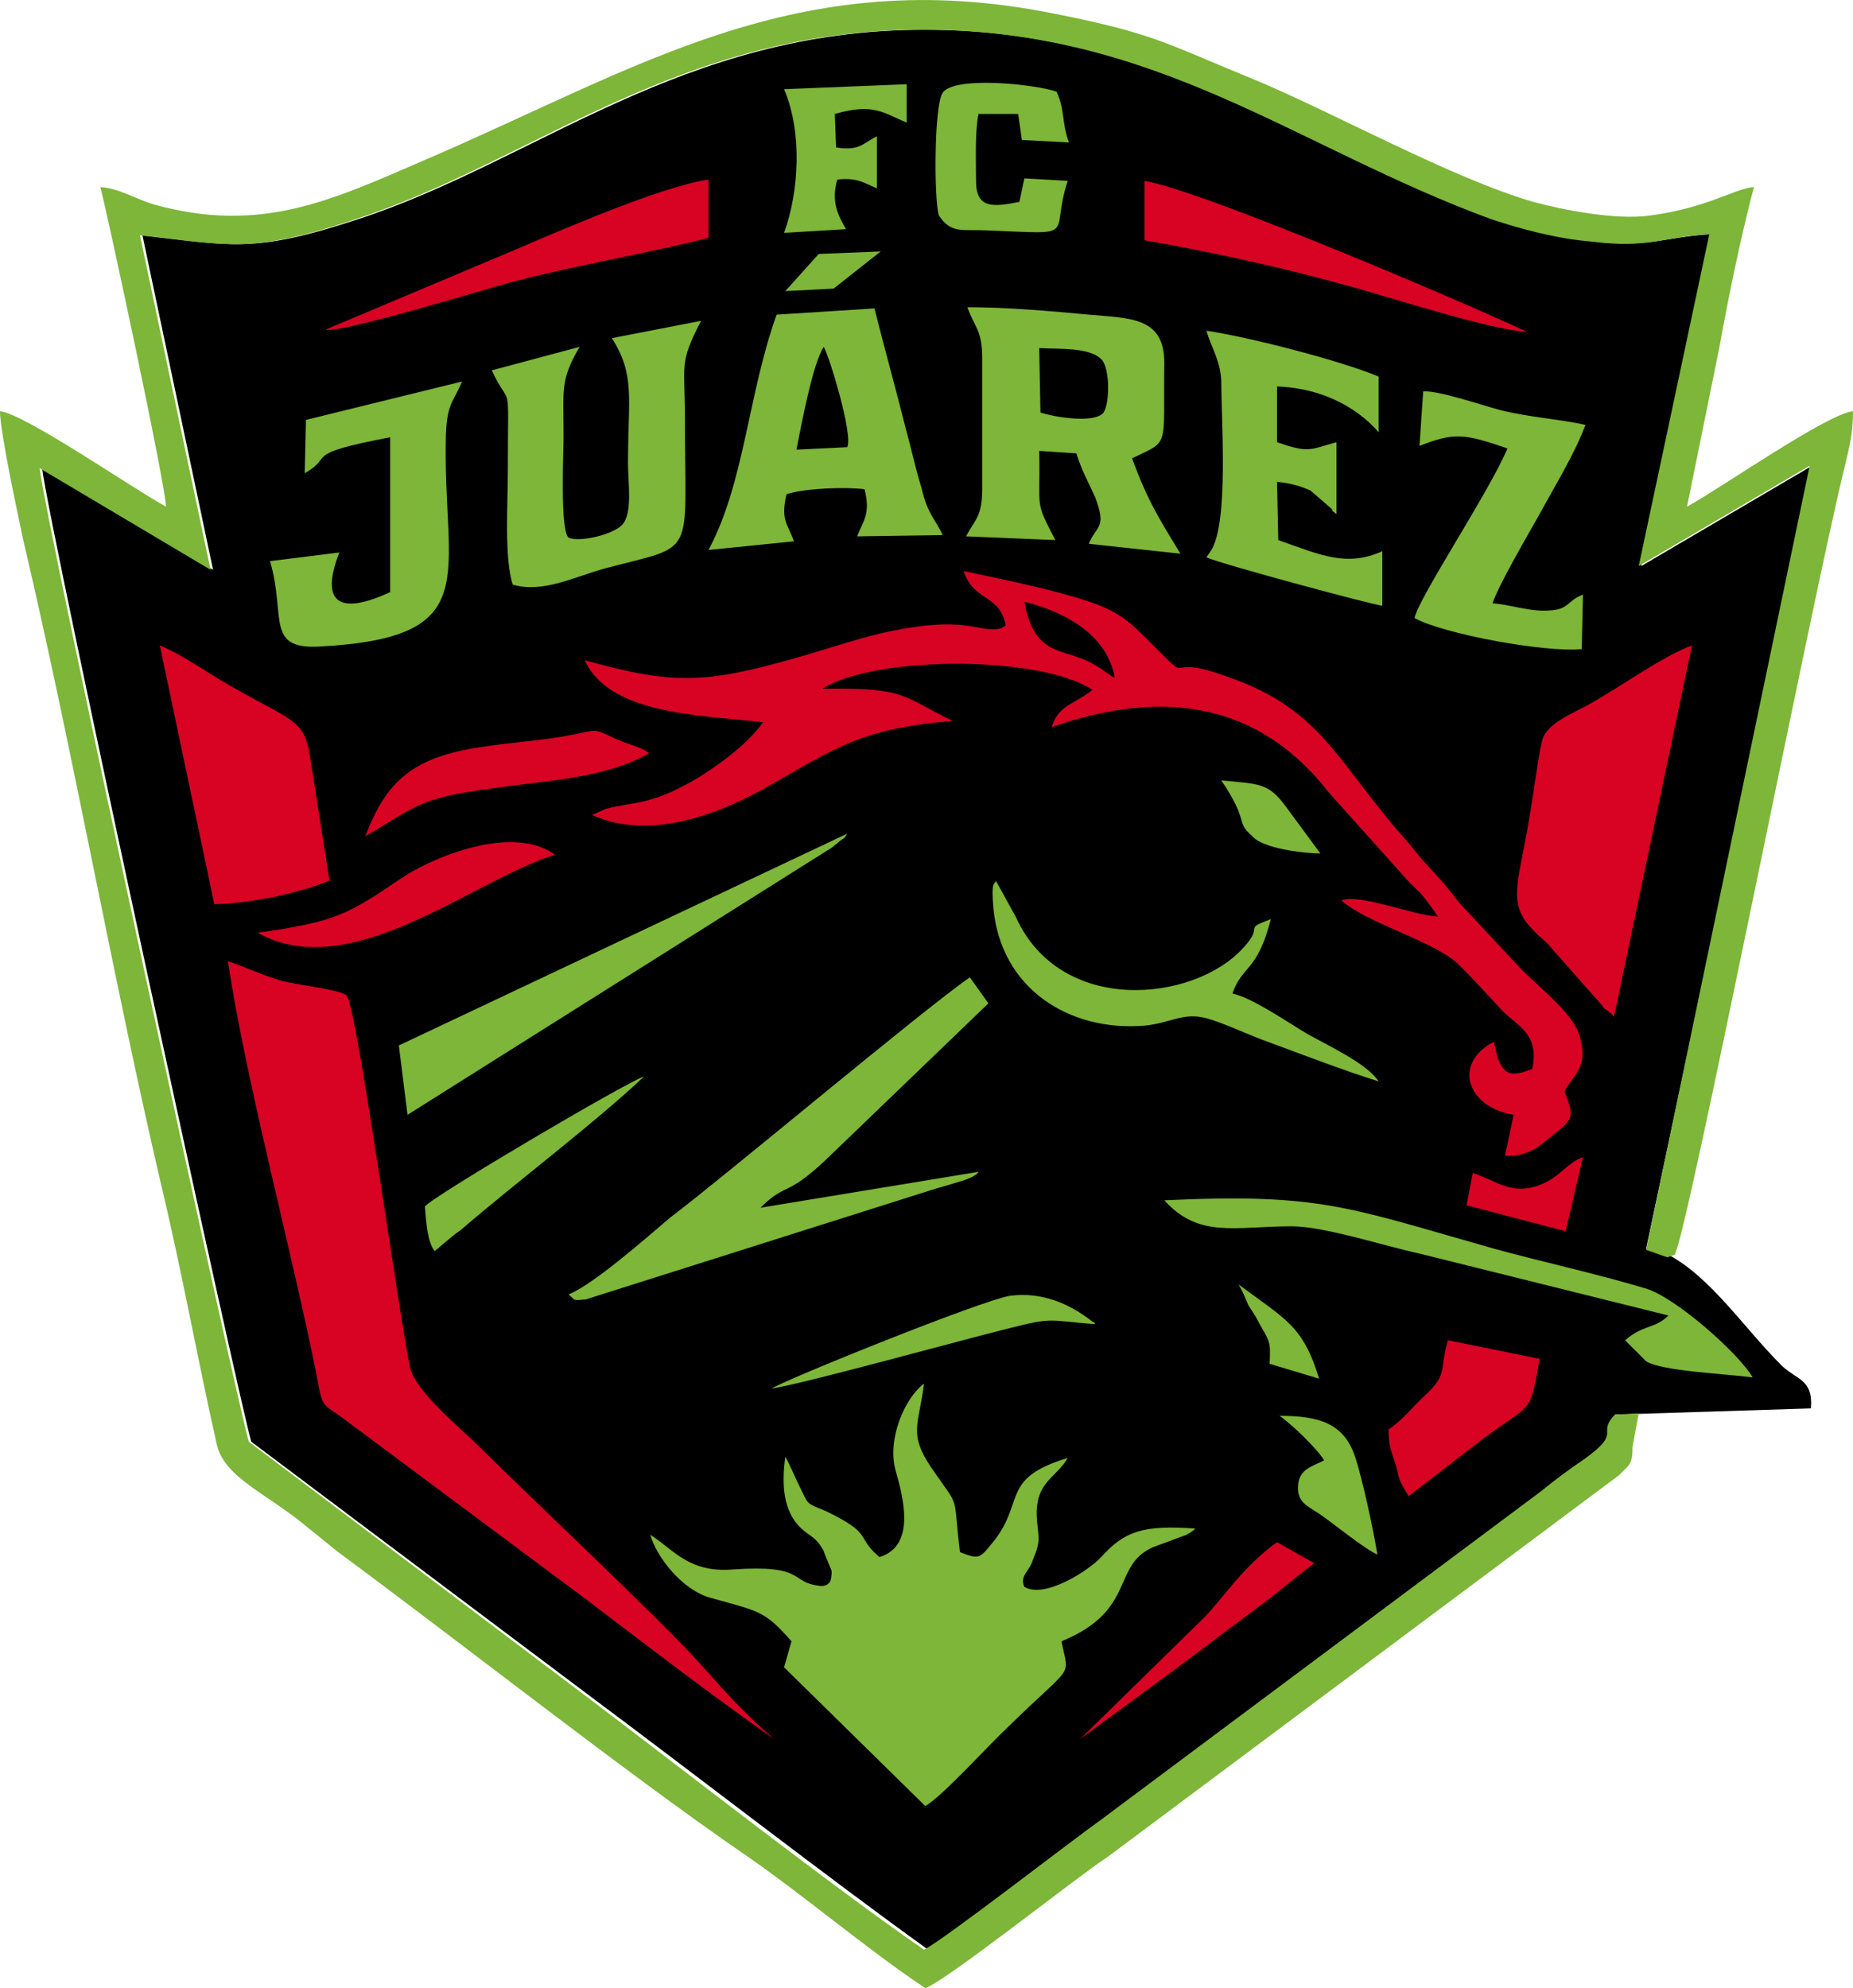
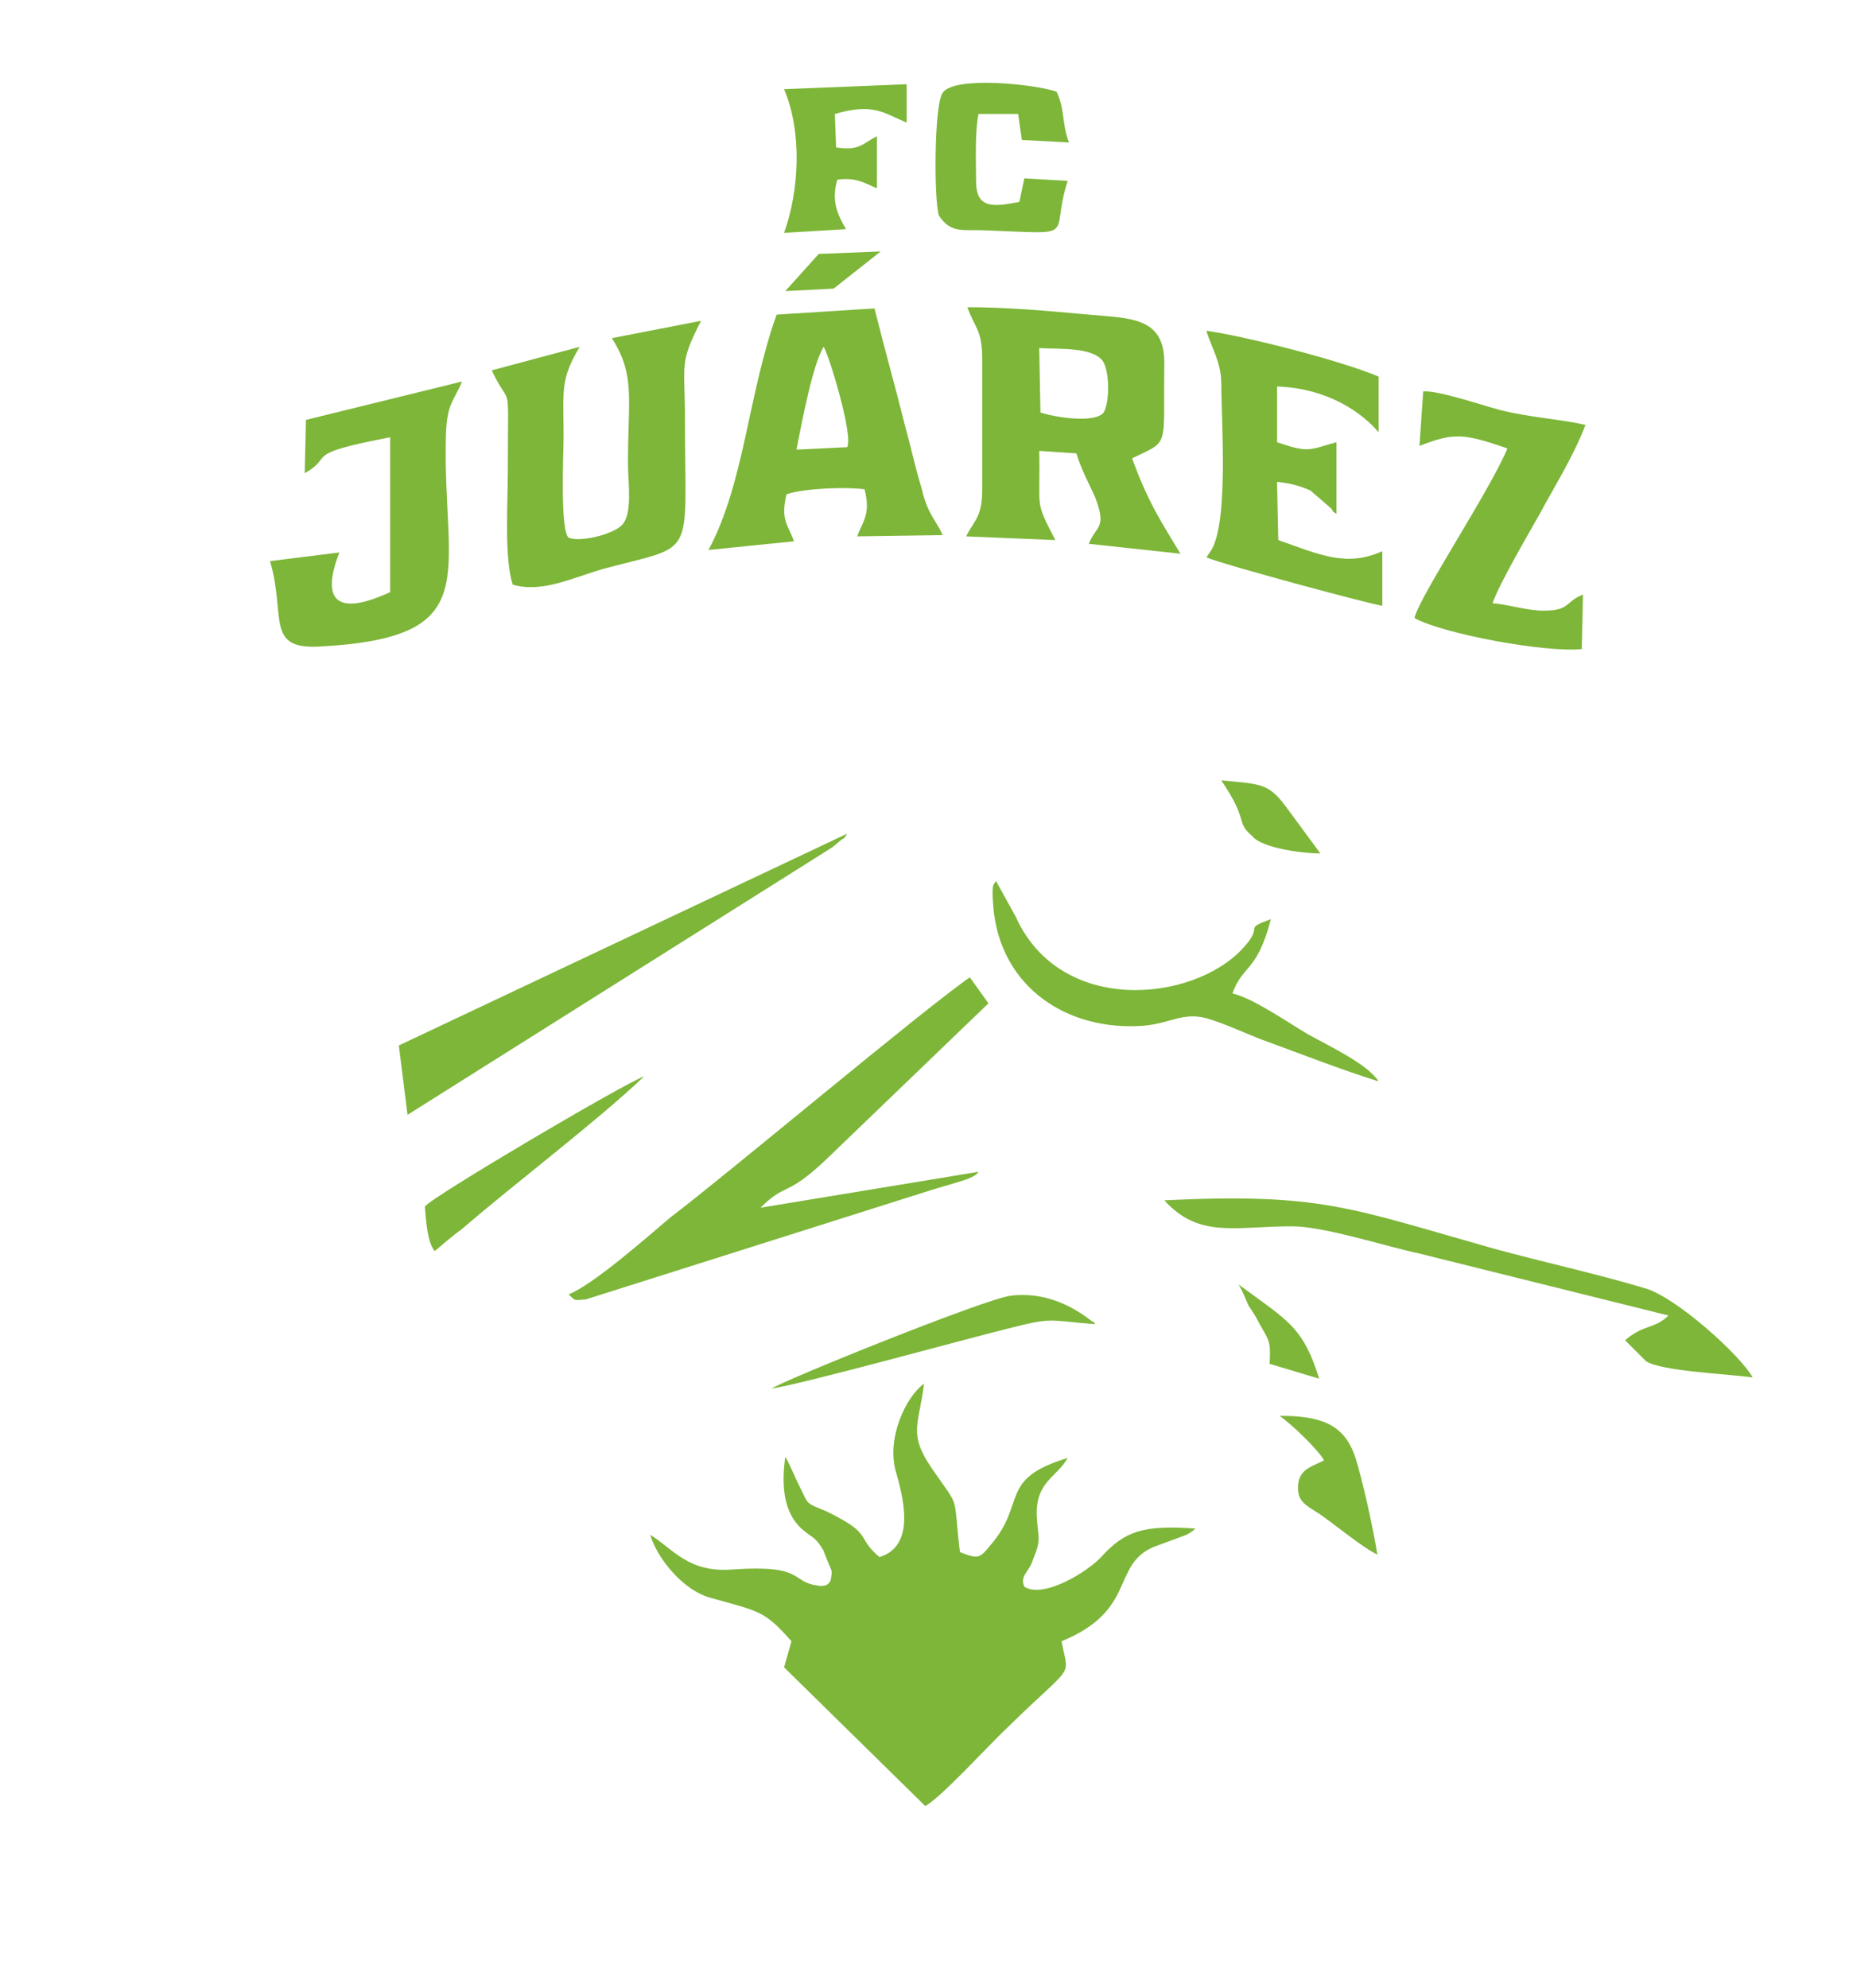
<svg xmlns="http://www.w3.org/2000/svg" version="1.1" id="Capa_1" x="0px" y="0px" viewBox="0 0 149.6 160.5" style="enable-background:new 0 0 149.6 160.5;" xml:space="preserve">
  <style type="text/css">
	.st0{fill-rule:evenodd;clip-rule:evenodd;}
	.st1{fill-rule:evenodd;clip-rule:evenodd;fill:#7DB638;}
	.st2{fill-rule:evenodd;clip-rule:evenodd;fill:#D80222;}
</style>
  <g>
-     <path class="st0" d="M130.4,114.2l15.8-0.5c0.2-2.4-1.2-2.3-2.4-3.5c-3-3-5.7-7.1-9.1-8.9l-1.8-0.5l13.4-63.2l-13.8,8.1l5.7-26.8   c-3.7,0.2-5,1.1-9.5,0.6c-2.7-0.4-5.8-1-8.1-1.8C104.8,12,93.7,2.4,74.7,2.4C55,2.4,43.3,13,28.9,17.7c-8.5,2.8-10.2,2.1-17.4,1.3   l5.7,27L3.4,37.8c0.5,4.5,16.5,78,16.9,78.6l27.3,20.5c7.8,5.8,19.8,15.1,27.2,20.4c1.7-0.7,11.9-8.7,14.3-10.5l35.5-26.5   c1.1-0.8,2.3-1.7,3.5-2.6C131.1,115.5,128.9,115.8,130.4,114.2z" />
-     <path class="st1" d="M131.8,116.8l0.5-2.7l-1.9,0.1c-1.6,1.6,0.7,1.3-2.5,3.6c-1.2,0.8-2.4,1.7-3.5,2.6l-35.5,26.5   c-2.4,1.7-12.7,9.7-14.3,10.5c-7.4-5.1-19.4-14.5-27.2-20.4l-27.3-20.6c-0.4-0.6-16.4-74.1-16.9-78.6L17,46l-5.7-27   c7.2,0.8,9,1.5,17.4-1.3C43.1,13,54.7,2.4,74.5,2.4c19,0,30.1,9.5,45.9,15.3c2.4,0.8,5.4,1.6,8.1,1.8c4.6,0.6,5.9-0.4,9.5-0.6   l-5.7,26.8l13.8-8.1l-13.2,63.3l1.7,0.6l0.6-0.2c1-1.5,11-52.5,13.7-63.5c0.4-1.7,0.7-2.8,0.7-4.6c-2.1,0.2-10.8,6.3-13.4,7.7   l2.6-12.8c0.8-4.4,1.7-8.8,2.8-13c-1.5,0.1-3.8,1.7-8.4,2.3c-2.8,0.4-7.2-0.5-9.4-1.1c-6.6-1.9-16.3-7.3-22.6-9.9   c-7.1-2.9-8-3.7-16.1-5.3C64.3-3.1,51.4,5.6,34.1,13c-7.4,3.2-13.1,5.9-21.7,3.5c-1.6-0.5-2.8-1.3-4.3-1.4   c0.5,1.8,5.3,24.2,5.3,25.8C10.8,39.5,2,33.4,0,33.2c0,1.7,1.5,8.6,1.9,10.5c4,17,7.2,35.2,11.1,51.9c1.7,7.1,2.9,13.9,4.5,21   c0.6,2.7,4.1,4,7.2,6.6l2.6,2.1c9.9,7.3,23.2,17.8,32.8,24.4c4.8,3.3,9.8,7.6,14.6,10.8c1.6-0.5,12.8-9.4,14.6-10.5l41.4-30.9   C131.6,118.2,131.8,118.2,131.8,116.8z" />
    <path class="st1" d="M114.6,36c2.8-1.1,3.6-1,7.1,0.2c-1.4,3.4-7.2,12.1-7.5,13.7c2.4,1.3,10.6,2.8,13.5,2.5l0.1-4.4   c-1.5,0.6-1,1.3-3.2,1.3c-1.3,0-2.8-0.5-4.1-0.6c0.5-1.5,2.9-5.6,3.8-7.2c1.3-2.4,2.8-4.8,3.7-7.2c-2.3-0.5-4.5-0.6-6.9-1.2   c-1.5-0.4-5-1.6-6.2-1.5L114.6,36L114.6,36z M77.5,125.3c-0.6-5,0.1-3.3-2.3-6.8c-1.9-2.8-1-3.5-0.6-6.8c-1.5,1.1-3,4.4-2.3,7   c0.6,2.1,1.7,6.1-1.3,7c-2-1.7-0.4-1.8-4.3-3.7c-1.7-0.7-1.4-0.5-2.1-1.9c-0.4-0.8-0.8-1.8-1.2-2.5c-0.3,2.2-0.2,4.4,1.3,5.8   c0.9,0.8,1.1,0.6,1.8,1.8c0,0.1,0.6,1.5,0.6,1.5c0.1,0.3,0,0.5,0,0.7c-0.1,0.6-0.6,0.7-1.1,0.6c-2.2-0.3-1-1.7-6.8-1.3   c-3.6,0.3-4.8-1.6-6.7-2.8c0.5,1.8,2.6,4.5,4.9,5.1c3.9,1.1,4.3,1,6.5,3.5l-0.6,2.1l11.4,11.2c1.3-0.7,5.2-5,6.6-6.3   c5.5-5.4,5-3.9,4.4-7c6.1-2.5,4-6.1,7.4-7.6l2.7-1c0.5-0.3,0.5-0.3,0.7-0.5c-4.2-0.3-5.7,0.2-7.6,2.3c-1,1.1-4.6,3.4-6.2,2.4   c-0.4-0.9,0.4-1.2,0.7-2.2c0.7-1.7,0.4-1.7,0.3-3.5c-0.1-2.8,1.6-3.1,2.5-4.7c-5.6,1.7-3.3,3.6-6.2,7   C79.1,125.8,79,125.9,77.5,125.3L77.5,125.3z M62.3,112.1c0.8-0.6,17.1-7.2,19.3-7.5c2.5-0.3,4.7,0.6,6.6,2.1   c0.1,0,0.2,0.1,0.2,0.2c-3.9-0.3-3.3-0.6-7.2,0.4C77.2,108.3,64.9,111.7,62.3,112.1L62.3,112.1z M100,103.7   c0.4,0.7,0.4,0.8,0.8,1.7c0.4,0.6,0.6,0.9,0.9,1.5c0.8,1.4,0.9,1.4,0.8,3.2l4,1.2c-1.2-3.9-2.4-4.6-5.4-6.8L100,103.7L100,103.7z    M103.3,114.3c0.9,0.6,3.1,2.7,3.6,3.6c-1,0.5-2,0.7-2.1,2s0.6,1.6,1.7,2.3c1.3,0.9,3.6,2.8,4.7,3.3c-0.3-1.9-1.2-6.1-1.8-7.9   C108.5,114.9,106.5,114.3,103.3,114.3L103.3,114.3z M94,96.9c12.7-0.6,14.9,0.6,26.6,3.9c4,1.1,8.2,2,12.2,3.2   c2.5,0.7,7.7,5.4,8.7,7.2c-2.2-0.3-7.3-0.5-8.6-1.3l-1.7-1.7c1.5-1.3,2.4-0.9,3.5-2l-20.1-5c-2.8-0.6-7.7-2.2-10.3-2.2   C99.7,99,96.8,100,94,96.9L94,96.9z M61.4,97.5c0.1-0.1,0.2-0.2,0.2-0.2c1.9-1.8,1.9-0.7,5-3.6L79.8,81l-1.5-2.1   c-3.9,2.7-19.7,16-24.2,19.4c-2,1.7-6.2,5.4-8.2,6.2c0.6,0.5,0.3,0.5,1.4,0.4l27.8-8.8c0.6-0.2,1.4-0.4,2-0.6   c0.7-0.2,1.7-0.5,1.9-0.9L61.4,97.5L61.4,97.5z M35.1,101c-0.6-0.7-0.7-2.4-0.8-3.6c0.6-0.8,16.2-10,17.7-10.5   c-3.9,3.7-10.4,8.6-14.8,12.4C36.6,99.7,35.7,100.5,35.1,101L35.1,101z M32.2,84.4l36.2-17.1c-0.4,0.6-0.1,0.2-0.6,0.6   c-0.1,0.1-0.5,0.4-0.6,0.5L32.9,90L32.2,84.4L32.2,84.4z M111.3,87.3c-0.9-1.4-3.9-2.8-5.7-3.8c-1.7-1-4.4-2.9-6.1-3.3   c0.8-2.3,2-1.7,3.1-6c-2.4,0.9-0.4,0.4-2.3,2.4C96.3,80.9,85.6,82,82,74l-1.6-2.9c-0.1,0.4-0.4-0.1-0.2,2.2   c0.6,6.5,6.1,10,12.2,9.5c2.1-0.2,3.1-1.1,5-0.6c1.4,0.4,3.1,1.2,4.4,1.7C104.8,85,108.4,86.4,111.3,87.3L111.3,87.3z M106.6,68.9   l-2.8-3.8c-1.4-1.9-2.1-1.8-5.2-2.1c2.3,3.4,1.1,3.3,2.5,4.5C101.9,68.5,105.3,68.9,106.6,68.9L106.6,68.9z M66.1,20.5l5-0.2   l-3.8,3l-3.9,0.2L66.1,20.5L66.1,20.5z M63.3,7.2c1.5,3.5,1.2,8.3,0,11.6l5-0.3c-0.7-1.2-1.2-2.3-0.7-4c1.6-0.2,2.2,0.3,3.2,0.7V11   c-1.2,0.6-1.4,1.2-3.3,0.9l-0.1-2.7c3.1-0.9,3.9-0.1,5.8,0.7V6.8L63.3,7.2L63.3,7.2z M75.8,17.4c1,1.5,1.9,1.1,3.9,1.2   c7.6,0.3,5,0.6,6.5-4l-3.5-0.2l-0.4,1.9c-2.1,0.4-3.5,0.6-3.5-1.7c0-1.6-0.1-4,0.2-5.4h3.2l0.3,2.1l3.8,0.2c-0.6-1.6-0.3-2.6-1-4.1   c-1.7-0.6-8.3-1.3-9.2,0.1C75.4,8.5,75.4,16.2,75.8,17.4L75.8,17.4z M24.7,33.9l-0.1,4.3c2.5-1.4-0.4-1.5,6.9-2.9v12.5   c-4.1,1.9-5.7,0.9-4.1-3.2l-5.6,0.7c1.3,4.4-0.4,7.1,3.9,6.9c13.7-0.7,10-5.7,10.3-17.1c0.1-2.6,0.6-2.6,1.3-4.3L24.7,33.9   L24.7,33.9z M49.4,27.3c1.9,3,1.3,4.8,1.3,10.1c0,1.6,0.4,4.1-0.5,5c-0.8,0.8-3.5,1.4-4.3,1c-0.7-0.6-0.4-7-0.4-8.1   c0-3.8-0.3-4.6,1.3-7.3l-7.1,1.9c1.6,3.4,1.3,0.2,1.3,8.1c0,2.7-0.3,7.1,0.4,9.2c2.4,0.7,4.9-0.6,7.4-1.3c7.5-2,6.5-0.6,6.5-12   c0-4.6-0.5-4.5,1.3-8L49.4,27.3L49.4,27.3z M64.3,36.3c0.4-2,1.3-6.9,2.2-8.3c0.4,0.6,2.4,7.1,1.9,8.1L64.3,36.3L64.3,36.3z    M62.7,25.4c-2.3,6.4-2.6,13.6-5.5,19l6.9-0.7c-0.5-1.4-1.1-1.7-0.6-3.8c1.5-0.5,4.9-0.6,6.3-0.4c0.5,2-0.1,2.5-0.6,3.8l6.9-0.1   c-0.5-1.2-1.2-1.6-1.7-3.8c-0.5-1.6-0.8-3.1-1.3-4.9c-0.8-3.2-1.7-6.4-2.5-9.6L62.7,25.4L62.7,25.4z M83.9,28.1   c1.6,0.1,4.2-0.1,5.1,1c0.6,0.8,0.6,3.4,0.1,4.2c-0.7,0.9-3.9,0.4-5.1,0L83.9,28.1L83.9,28.1z M79.3,29v10.4c0,2.4-0.6,2.5-1.3,3.9   l7.2,0.3c-1.7-3.3-1.2-2.3-1.3-7.2l3,0.2c0.4,1.3,0.9,2.2,1.5,3.5c1,2.6,0.1,2.3-0.5,3.8l7.4,0.8c-1.5-2.5-2.6-4.1-3.9-7.7   c3.1-1.5,2.5-0.7,2.6-7.7c0-3.7-2.7-3.6-6.1-3.9c-3.2-0.3-6.7-0.6-9.8-0.6C78.7,26.5,79.3,26.6,79.3,29L79.3,29z M98.6,31   c0,2.9,0.6,11.1-0.8,13.4L97.4,45c1.4,0.6,13.7,3.9,14.2,3.9v-4.4c-2.9,1.3-5,0.3-8.4-0.9l-0.1-4.7c1,0.1,1.8,0.3,2.7,0.7l1.5,1.3   c0.6,0.5-0.1,0.1,0.6,0.6v-5.8c-2.2,0.6-2.2,0.9-4.8,0v-4.5c5.5,0.2,8.1,3.6,8.2,3.7v-4.5c-3.1-1.3-10.5-3.2-13.9-3.7   C97.8,28.1,98.6,29.2,98.6,31z" />
-     <path class="st2" d="M26.3,26.6c0.9,0.4,12.7-3.2,14.9-3.8c5.3-1.4,10.9-2.3,16-3.6v-4.7C53.5,15,45,18.7,41.5,20.2L26.3,26.6   L26.3,26.6z M87.2,140.4c3.1-2.3,6.3-4.6,9.5-7c1.7-1.3,3.2-2.4,4.8-3.6c1.5-1.1,3-2.4,4.6-3.6l-3-1.7c-2.8,2-4.4,4.6-5.9,6.1   L87.2,140.4L87.2,140.4z M119.8,116.1c3.9-2.9,3.7-1.8,4.5-6.4l-7.4-1.5c-0.7,2.3,0,2.7-1.7,4.3c-1.1,1-1.9,2.1-3.1,2.9   c0,1.3,0.2,1.7,0.6,2.9c0.1,0.4,0.2,1,0.4,1.4l0.5,0.9c0-0.1,0.1,0.2,0.1,0.2L119.8,116.1L119.8,116.1z M127.8,93.4   c-1.5,0.6-1.9,1.8-3.9,2.4c-2.1,0.6-3.3-0.6-5-1.1l-0.5,2.6l8,2.1L127.8,93.4L127.8,93.4z M130.3,82.1l6.3-30   c-2.4,0.9-5.7,3.3-8.2,4.7c-1.2,0.7-3.2,1.4-3.8,2.7c-0.3,0.6-0.8,4.7-1,5.7c-0.9,6-2.1,7.6,0.2,9.9c0.6,0.7,0.9,0.7,1.5,1.5   l3.9,4.4c0.1,0.1,0.3,0.4,0.3,0.4C130.1,81.8,130.1,81.8,130.3,82.1L130.3,82.1z M82.8,48.6c3.5,0.9,6.6,2.8,7.2,6.1   c-1.7-1.2-1.8-1.3-4.4-2.1C83.9,52,83.1,50.8,82.8,48.6L82.8,48.6z M81.2,50.5c-0.5-2.6-2.6-1.9-3.4-4.4c2.8,0.6,6.8,1.4,9.6,2.3   c2.9,0.9,3.7,1.7,5.5,3.5c3.8,3.8,0.6,0.7,6.1,2.7c6.8,2.3,8.6,6,12.4,10.7c1,1.3,1.7,2,2.6,3.1c1,1.3,1.8,2,2.8,3.2   c0.5,0.6,0.8,1.1,1.4,1.7l4.2,4.5c1.5,1.7,4.8,4,5.2,6.1c0.6,2.3-0.6,2.9-1.3,4.2c0.9,2.2,0.6,2.3-1,3.6c-1,0.8-1.9,1.7-3.8,1.6   l0.7-3.3c-3.7-0.6-5-4.1-1.6-5.9l0.3,1.3c0.6,1.5,1.2,1.5,2.8,0.9c0.6-2.8-1.1-3.4-2.4-4.7c-1.2-1.3-2.4-2.6-3.6-3.8   c-2.1-1.9-7.2-3.2-9.4-5.1c1.4-0.6,5.8,1.2,7.8,1.3c-1.8-2.6-1.4-1.7-2.8-3.3l-6-6.7c-5.6-7.2-13.2-8.5-22.4-5.3   c0.6-1.8,1.6-1.7,3.3-3c-4.1-2.8-17.6-2.8-21.8-0.1c6.8-0.1,6.4,0.6,10.5,2.6c-7.2,0.6-9.3,2.1-14.4,5c-3.9,2.3-9.8,4.8-14.7,2.6   l1.1-0.5c2.4-0.6,3.6-0.3,7.1-2.3c2.2-1.3,4.5-3.1,5.6-4.7c-5.6-0.6-12.4-0.7-14.4-5c7.2,2,9.7,1.9,17.1-0.2   c2.5-0.7,5.3-1.7,7.9-2.2c5.5-1.1,6.6,0,8.2-0.1C81.1,50.7,80.9,50.6,81.2,50.5L81.2,50.5z M29.5,67.5c3.9-2.2,4-3.1,10.6-3.9   c4.1-0.6,8.9-0.8,12.3-2.8c-0.6-0.5-1.7-0.7-2.8-1.2c-1.7-0.8-1.3-0.7-3.3-0.3c-2.5,0.5-4.9,0.6-7.4,1C33.4,61.1,31.2,63,29.5,67.5   L29.5,67.5z M20.8,75.3c6.4-0.9,7.3-1.5,11.6-4.4c2.5-1.7,9-4.4,12.4-1.9C38.1,71.1,28.3,79.5,20.8,75.3L20.8,75.3z M22.8,79.2   c-1.7-0.5-2.9-1.1-4.4-1.6c1.4,9.4,5,22.8,7.1,33.1c0.6,3.3,0.4,2.4,2.6,4.1l19.2,14.3c5,3.8,10.2,7.8,15.2,11.3   c-2.2-1.9-3.4-3.2-5.9-6c-2.8-3.2-14.4-14.1-17.9-17.6c-1.6-1.6-5.1-4.4-5.6-6.4c-1-4.9-4.3-29.1-5.1-30   C27.6,79.9,24.5,79.6,22.8,79.2L22.8,79.2z M17.3,73c3-0.1,6.5-0.8,9.3-1.9L25,60.9c-0.5-2.9-1.5-2.7-6.7-5.7   c-1.7-1-3.7-2.4-5.4-3.1L17.3,73L17.3,73z M92.4,19.4c5.2,0.9,10.7,2.1,15.8,3.5c3.8,1,11.9,3.7,15.1,3.9   c-5.1-2.4-26.2-11.4-30.9-12.2V19.4z" />
-     <path class="st0" d="M89.9,54.7c-0.6-3.2-3.7-5.1-7.2-6.1c0.4,2.1,1.1,3.4,2.8,3.9C88.1,53.4,88.2,53.5,89.9,54.7z" />
  </g>
</svg>